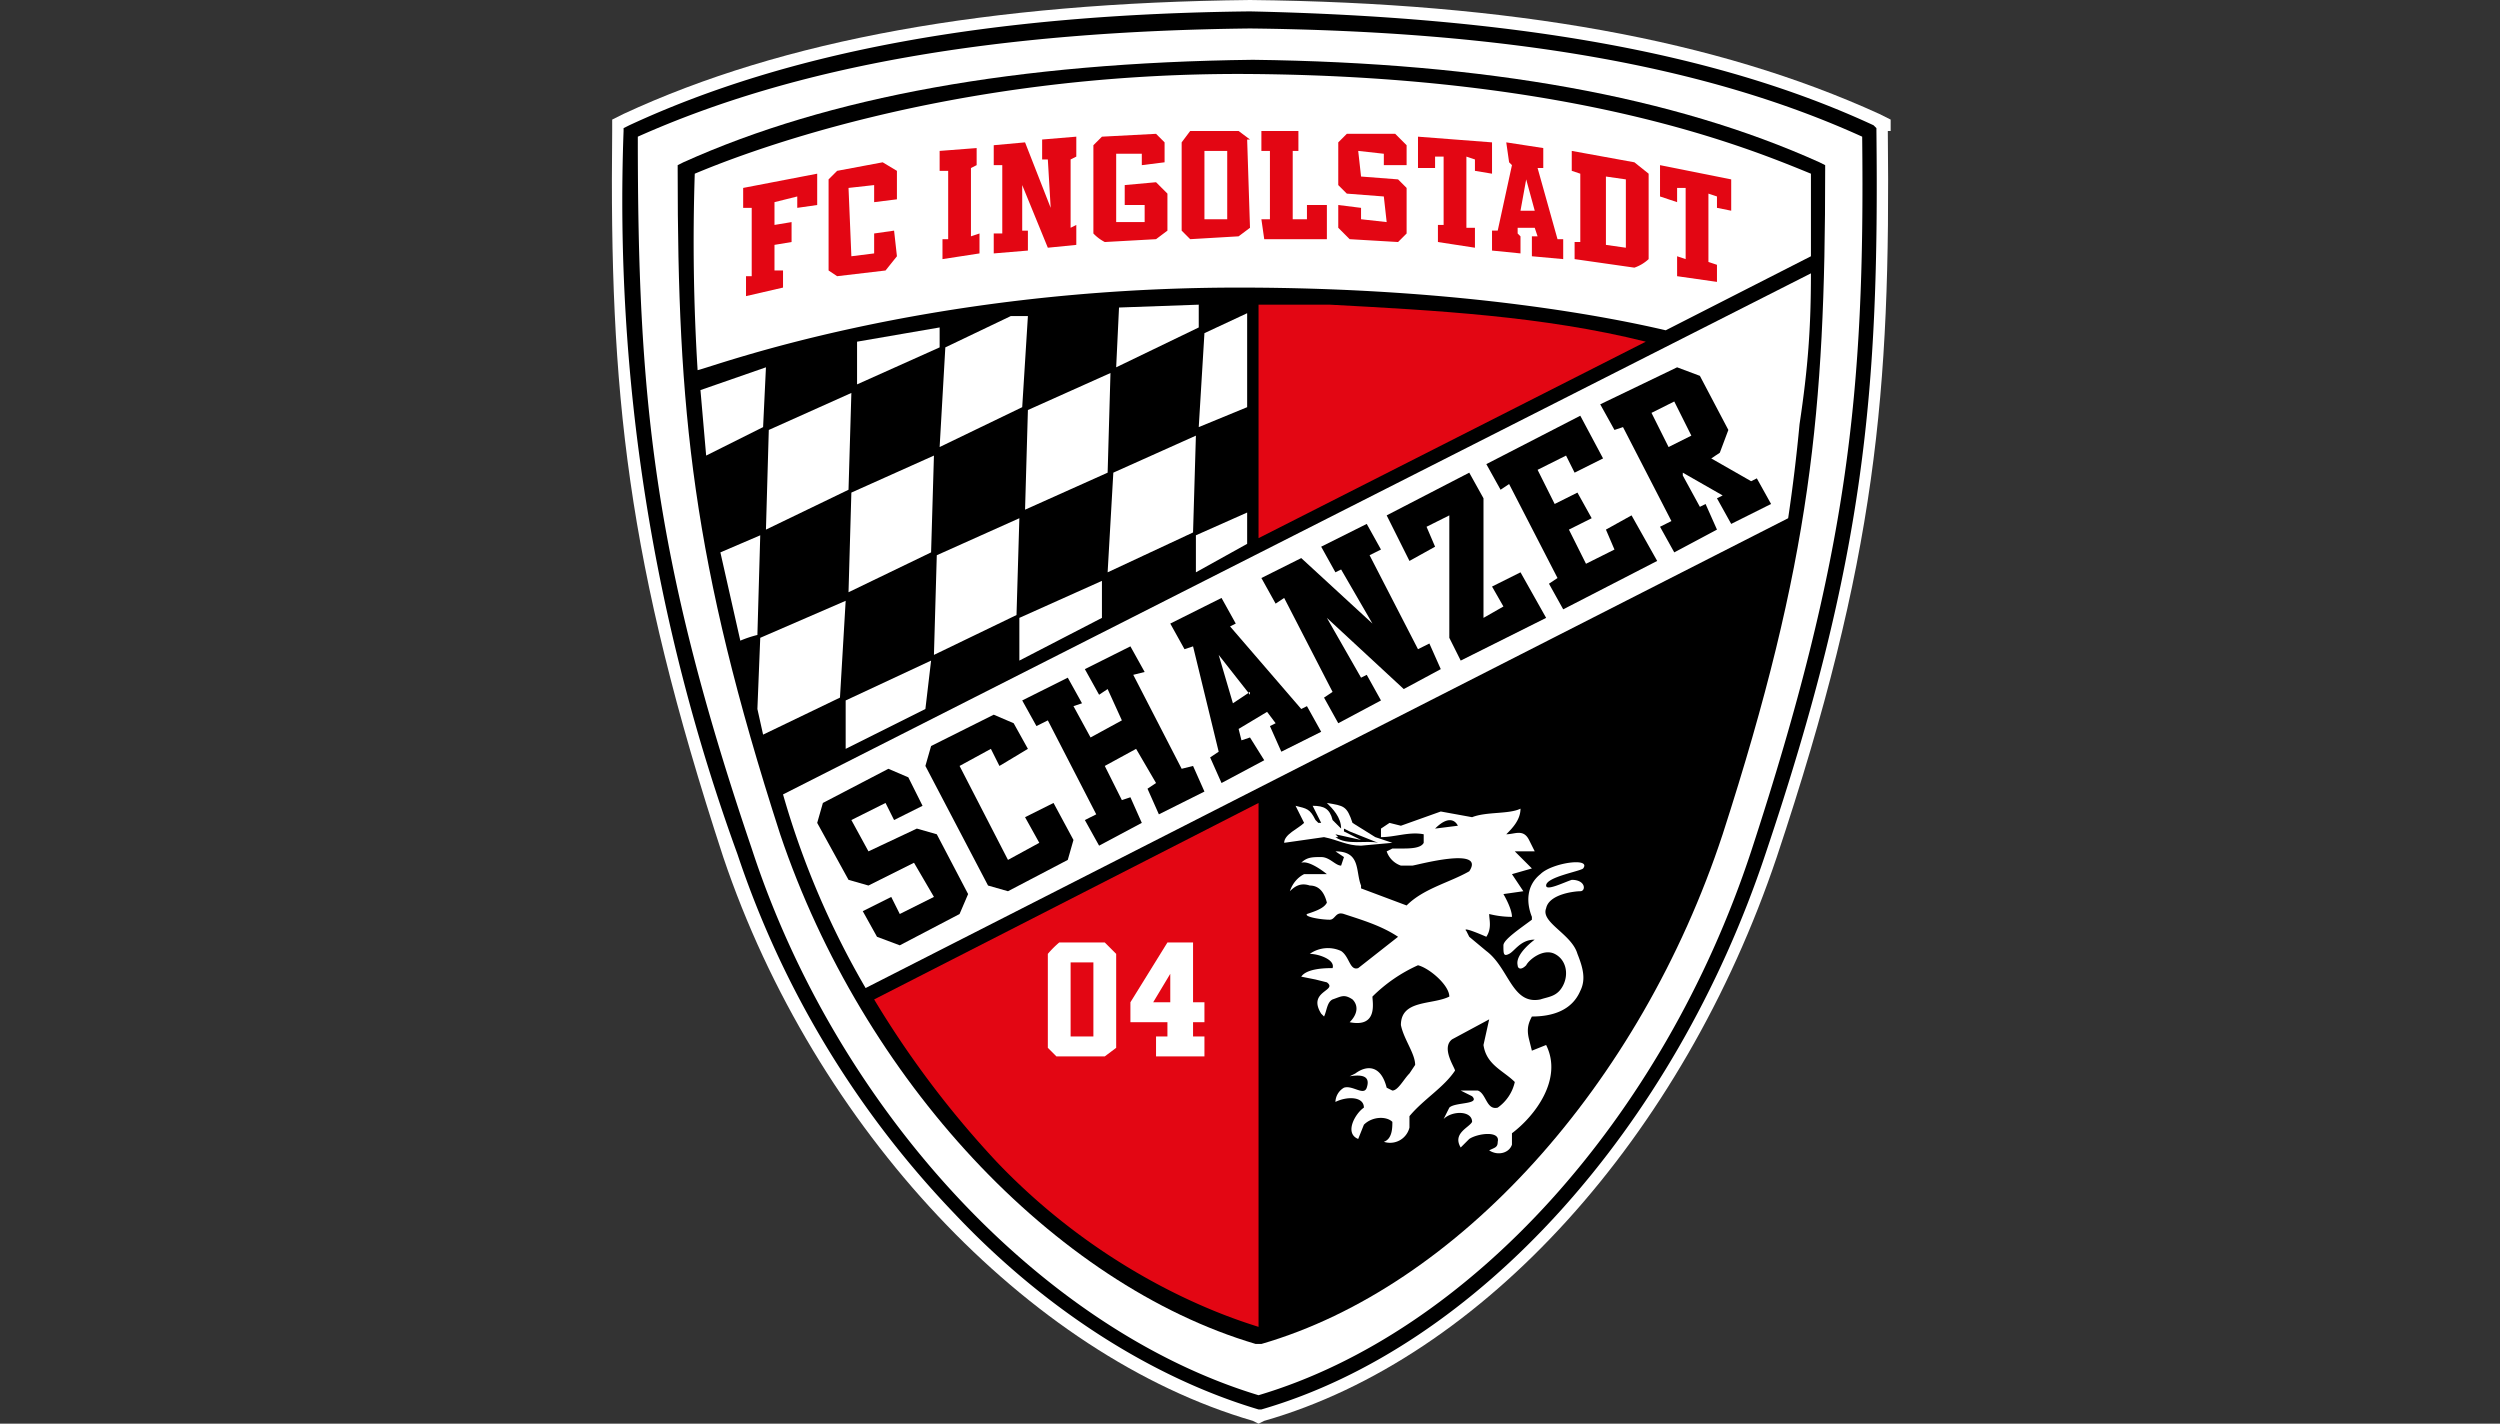
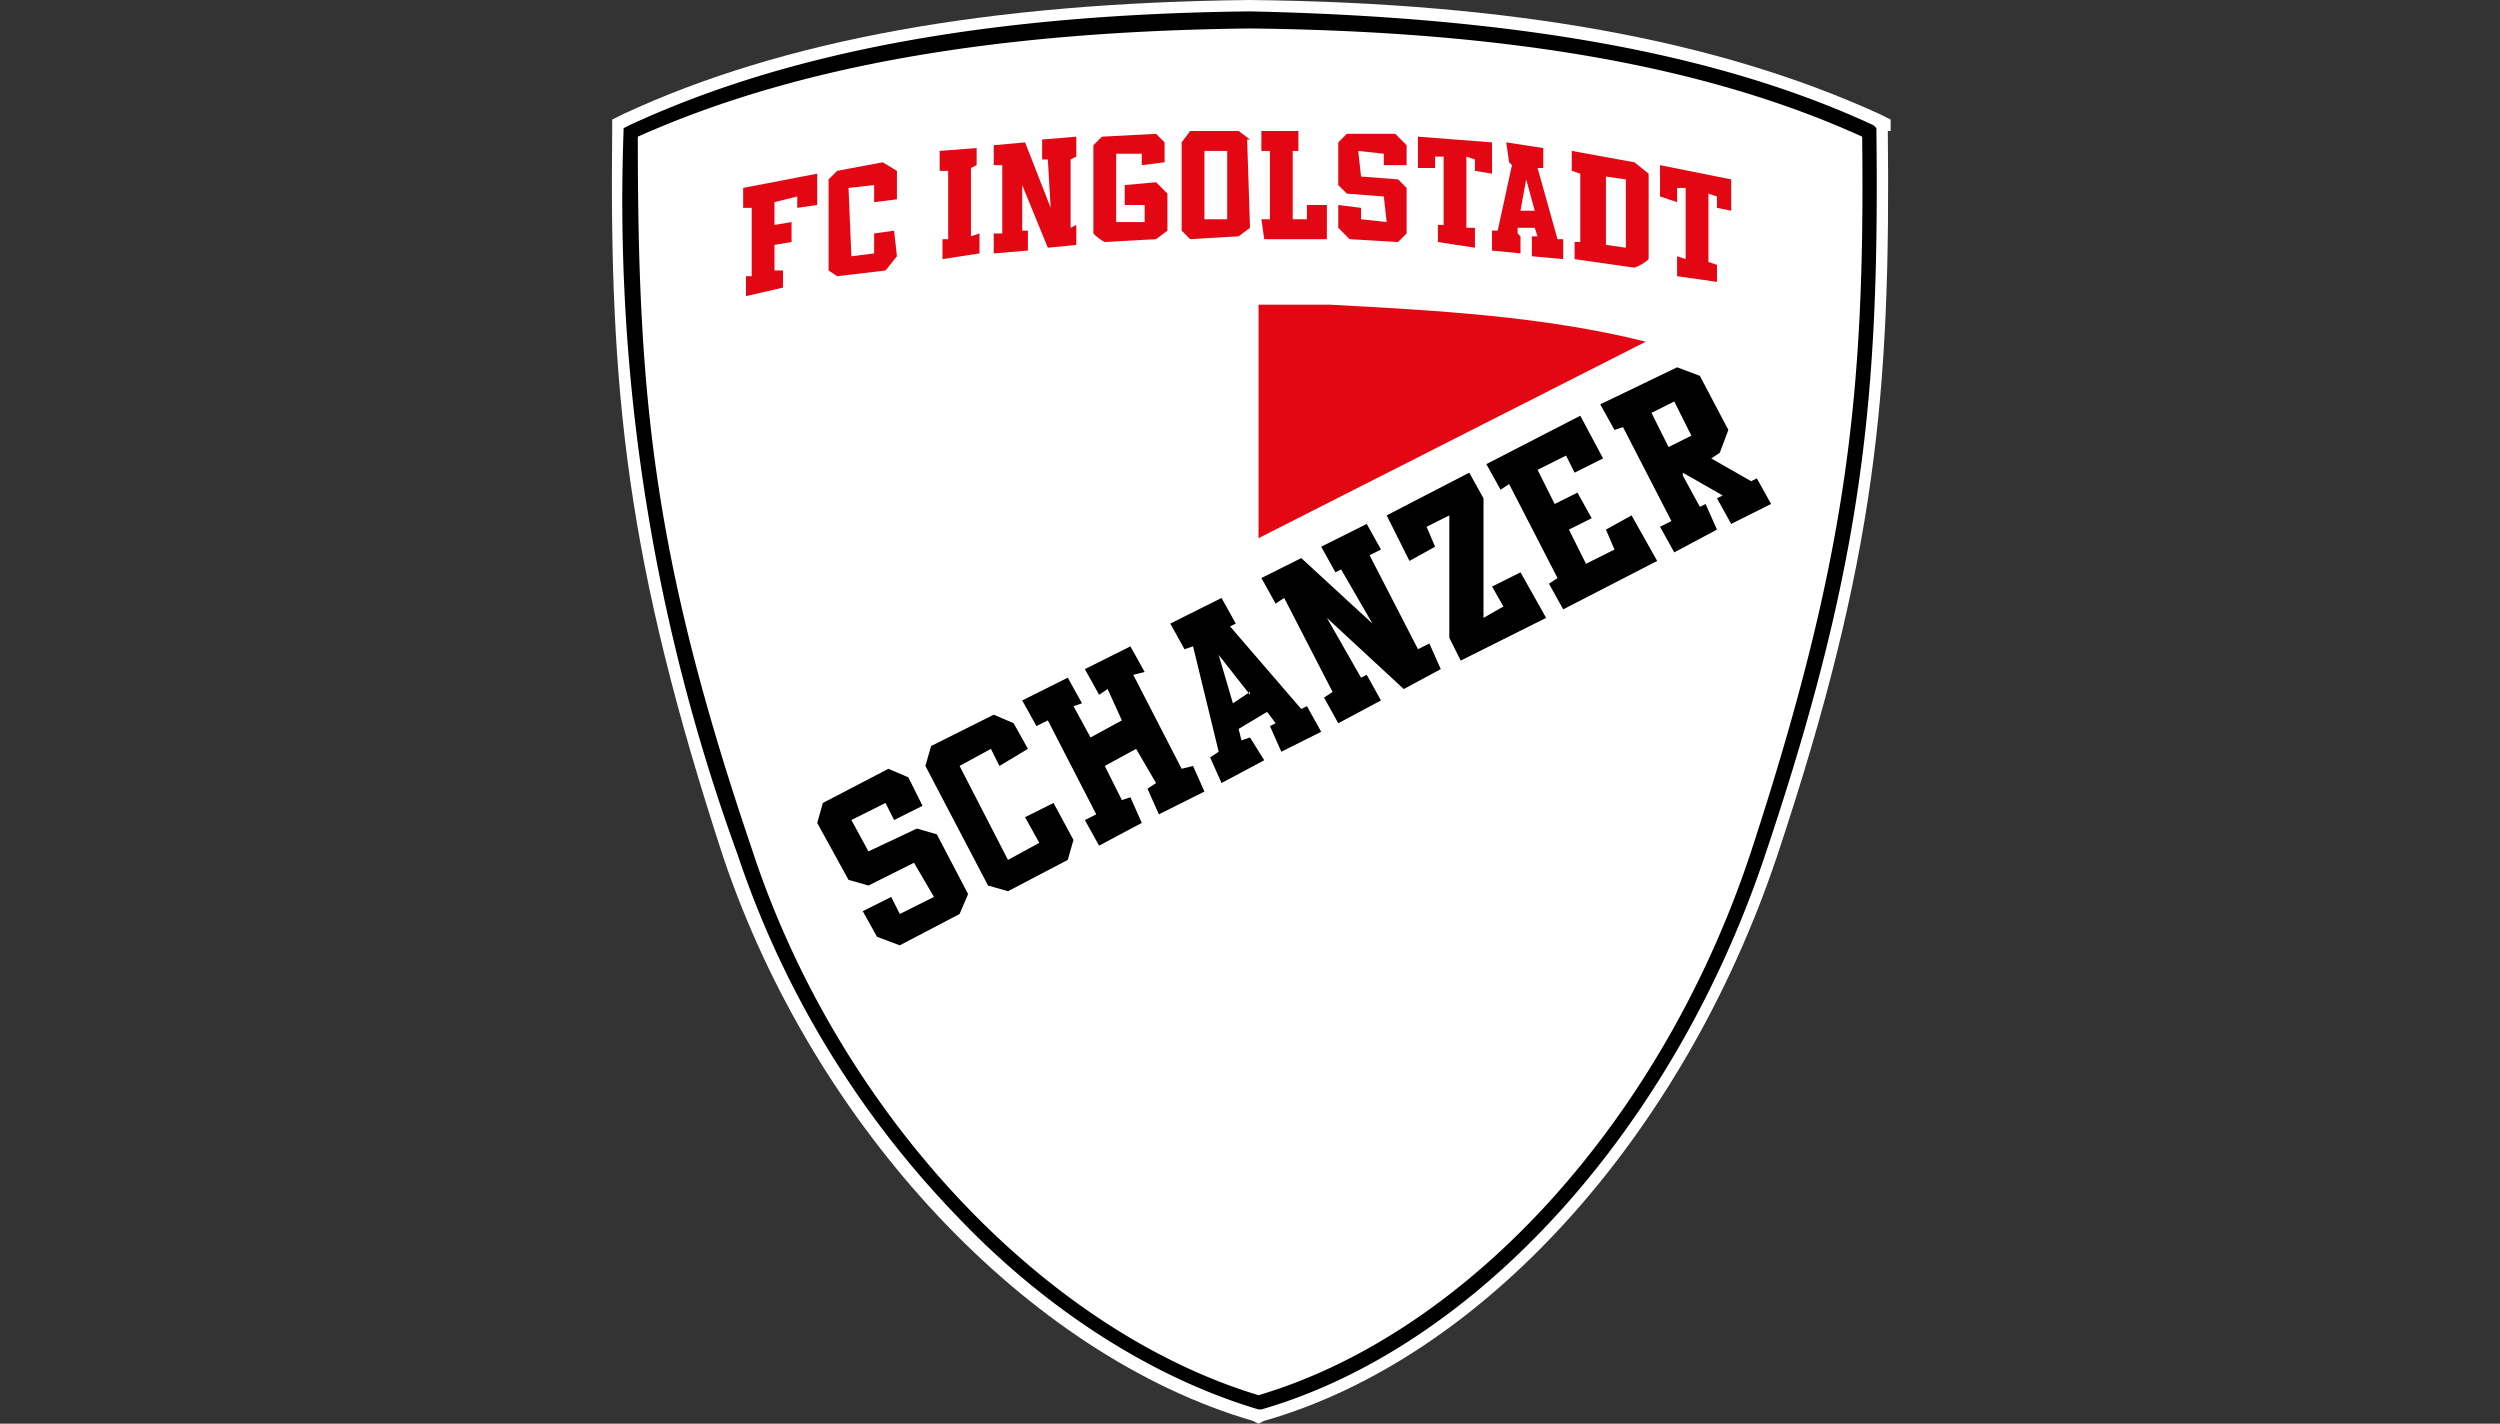
<svg xmlns="http://www.w3.org/2000/svg" viewBox="0 0 878 500">
  <rect x="0" y="0" width="878" height="500" fill="#333333" stroke="none" />
  <path fill="#fff" d="M664 46v-4l-4-2C603 14 531 1 439 0c-92 1-164 14-220 40l-4 2v4c-1 92 5 151 39 255 32 95 107 175 186 198l2 1 2-1c77-22 147-100 180-198 35-105 40-163 39-255Z" />
  <path d="M442 495c-37-11-75-35-107-69a336 336 0 0 1-76-126 671 671 0 0 1-40-254v-1l2-1C277 18 348 5 439 4c91 2 163 14 219 40l1 1v1c1 91-4 150-39 254-32 96-101 173-177 195h-1ZM224 48c0 90 5 147 40 250 30 92 102 169 178 192 74-22 142-97 173-191 34-104 40-161 39-251-55-25-125-37-215-38-89 1-159 13-215 38Z" />
-   <path d="M641 60v-2l-2-1c-51-23-117-35-199-36-83 1-149 13-200 36l-2 1v2c0 84 5 137 36 233 29 86 96 158 167 179h2c69-20 133-91 162-179 31-96 36-149 36-233Z" />
-   <path fill="#e30613" d="M442 282v184c-6-2-51-15-92-58a340 340 0 0 1-43-57s92-47 135-69Z" />
  <path fill="#fff" d="m392 335-4-4h-16a34 34 0 0 0-4 4v33l3 3h17l4-3v-34Zm-16 29v-26h8v26h-8Zm-72-17a297 297 0 0 1-29-68L636 96c0 19-1 33-4 53a604 604 0 0 1-4 33L304 347Zm-7-84v-17l30-14-2 17-28 14zm-29-5-2-9 1-25 30-13-2 34-27 13Zm90-26v-15l29-13v13l-29 15Zm-30-2 1-35 29-13-1 34-29 14zm-68-5-7-31 14-6-1 35a39 39 0 0 0-6 2Zm38-17 1-35 29-13-1 34-29 14zm91-7 2-35 29-13-1 34-30 14zm49-21v11l-18 10v-13l18-8Z" />
  <path fill="#e30613" d="M467 107c37 2 75 4 111 13l-136 69v-82h24Z" />
  <path fill="#fff" d="m269 186 1-35 29-13-1 34-29 14Zm91-7 1-35 29-13-1 35-29 13zm-112-19-2-23 23-8-1 21-20 10Zm82-3 2-35 23-11h6l-2 32-29 14Zm108-47v33l-17 7 2-33 15-7Zm-137 25v-15l29-5v7l-29 13z" />
  <path fill="#fff" d="M244 61c12-5 87-36 196-35 114 1 174 26 196 35v29l-51 26c-17-4-70-15-150-15-111 0-185 28-190 29a733 733 0 0 1-1-69Zm179 303h-4v-5h4v-7h-4v-21h-9l-13 21v7h13v5h-4v7h17v-7Zm-18-12 6-10v10h-6Z" />
  <path fill="#e30613" d="M264 78v-5h-3v-7l26-5v11l-7 1v-4l-8 2v8l6-1v7l-6 1v9h3v6l-13 3v-7h2V78Zm325 19v-7l3 1V66h-3v5l-6-2V58l25 5v11l-5-1v-4l-3-1v24l3 1v6l-14-2Zm-298-2V63l3-3 16-3 5 3v10l-8 1v-6l-9 1 1 24 8-1v-7l7-1 1 9-4 5-17 2-3-2Zm40-4v-7h2V60h-3v-7l13-1v6l-2 1v24l3-1v7l-13 2Zm21-9V58h-3v-7l11-1 9 23-1-17h-2v-7l12-1v7l-2 1v24l2-1v7l-10 1-9-22v16h2v7l-12 1v-7h3Zm227-21-5-4-22-4v7l3 1v24h-2v6l21 3a14 14 0 0 0 5-3V62Zm-15 25V62l7 1v24l-7-1Zm-59-1v-6h2V55h-3v4h-6V48l26 2v11l-6-1v-4l-3-1v25h3v7l-13-2Zm-35-5v-8l8 1v4l9 1-1-9-13-1-3-3V50l3-3h17l4 4v7h-8v-4l-9-1 1 9 13 1 3 3v16l-3 3-17-1-4-4Zm-86 2V51l3-3 19-1 3 3v7l-8 1v-4h-9v24h10v-6h-7v-7l11-1 4 4v13l-4 3-18 1a15 15 0 0 1-4-3Zm60 2-1-7h3V53h-3v-7h13v7h-2v24h5v-5h7v12h-23Zm-5-35-4-3h-17l-3 4v31l3 3 17-1 4-3-1-31Zm-16 28V53h8v24h-8Zm126 7h-2l-7-25h2v-7l-13-2 1 7 1 1-5 23h-2v7l10 1v-6l-1-1v-2h6l1 3h-2v7l11 1v-7Zm-15-10 2-11 3 11h-5Z" />
  <path fill="#fff" fill-rule="evenodd" d="m393 108-1 21 29-14v-8l-28 1z" />
  <path fill-rule="evenodd" d="m303 320 10-5 3 6 12-6-7-12-16 8-7-2-11-20 2-7 23-12 7 3 5 10-10 5-3-6-12 6 6 11 17-8 7 2 11 21-3 7-21 11-8-3-5-9zm57-33 10-5 7 13-2 7-21 11-7-2-22-42 2-7 22-11 7 3 5 9-10 6-3-6-11 6 17 33 11-6-5-9zm28-18 6 12 3-1 4 9-15 8-5-9 4-2-17-33-4 2-5-9 16-8 5 9-3 1 6 11 11-6-5-11-3 2-5-9 16-8 5 9-4 1 17 33 4-1 4 9-16 8-4-9 3-2-7-12-11 6zm56-2-15 8-4-9 3-2-9-37-3 1-5-9 18-9 5 9-2 1 25 29 2-1 5 9-14 7-4-9 2-1-3-4-10 6 1 4 3-1 5 8Zm-5-23-11-14 5 17 6-4Zm46 2-15 8-5-9 3-2-17-33-3 2-5-9 14-7 25 23-11-19-2 1-5-9 16-8 5 9-4 2 17 33 4-2 4 9-13 7-27-25 12 21 2-1 5 9zm58-29-30 15-4-8v-43l-8 4 3 7-9 5-8-16 29-15 5 9v42l7-4-4-7 10-5 9 16zm39-20-33 17-5-9 3-2-17-33-3 2-5-9 33-17 8 15-10 5-3-6-10 5 6 12 8-4 5 9-8 4 6 12 10-5-3-7 9-5 9 16zm21-11-15 8-5-9 4-2-17-33-3 1-5-9 27-13 8 3 10 19-3 8-3 2 14 8 2-1 5 9-14 7-5-9 2-1-14-8v1l6 11 2-1 4 9Zm-15-45-8 4 6 12 8-4-6-12Z" />
  <path fill="#fff" d="m483 294-8-5c-2-6-3-6-9-7 2 2 5 5 5 9l-3-3c-1-4-3-5-7-5l3 6h-1l-1-1c-2-4-3-4-7-5l3 6c-2 2-7 4-7 7l14-2c5 1 8 3 13 3l11-1-6-2Zm-13 0-1-1 9 2-6-3v-1l2 1 10 4c-4-1-11 1-15-2Z" />
  <path fill="#fff" d="M555 313c2 0 2-4-3-4-3 1-9 4-9 2 0-3 12-5 13-6 3-4-11-2-15 2-5 4-5 10-3 15v1c-4 3-10 7-10 9 0 3 0 4 2 3s4-5 9-5c0 0-7 5-6 9 0 1 1 2 3 0 1-2 6-6 10-4s5 7 3 11-5 4-8 5c-10 2-11-11-19-17l-6-5-1-2c-2-2 7 2 7 2 2-3 1-6 1-8a33 33 0 0 0 8 1c0-3-3-8-3-8l7-1-4-6 7-2-6-6h7l-2-4c-2-4-5-2-8-2 2-2 5-5 5-9-4 2-12 1-17 3l-11-2-14 5-4-1-3 2v3c5 0 10-2 15-1v3c-1 2-5 2-8 2h-3l-2 1a8 8 0 0 0 5 5h4c1 0 26-7 20 2-7 4-16 6-22 12l-16-6v-1c-2-5 0-12-9-12l3 2-1 3c-2 0-4-3-7-3s-5 0-7 2c3-1 9 4 9 4h-8c-2 1-4 3-5 6 2-2 4-3 7-2 3 0 5 2 6 6-1 2-4 3-7 4-1 1 5 2 8 2 2 0 2-3 5-2 6 2 13 4 19 8l-14 11c-3 1-3-4-6-6a11 11 0 0 0-11 1c3 0 9 2 8 5-2 0-9 0-11 3l5 1 4 1c4 3-7 3-2 11l1 1c1-2 1-5 3-6 3-1 4-2 7 0 2 2 2 5-1 8 10 2 8-7 8-9a54 54 0 0 1 16-11c4 1 11 7 11 11-6 3-17 1-17 10 1 5 5 10 5 14l-2 3c-2 2-4 6-6 6l-2-1c-2-8-7-8-11-5l-2 1c6-1 7 1 6 4s-5-1-8 0a6 6 0 0 0-3 5c4-2 10-2 10 2-3 2-7 9-2 11l2-5c3-3 8-3 10-1 0 2 0 6-3 7a7 7 0 0 0 9-5v-4c5-6 12-10 16-16 0-1-5-8-1-11l13-7-2 9c1 7 7 9 11 13a15 15 0 0 1-6 9c-4 1-4-5-7-6h-6l4 2c3 3-6 2-8 4l-2 4c3-3 10-3 10 1-1 2-7 4-4 9l3-3c3-2 11-3 10 1 0 2-1 2-3 3 3 2 7 1 8-2v-4c8-6 18-19 12-31l-5 2-1-4c-1-4 0-6 1-8 7 0 14-2 17-9 2-4 1-8-1-13-2-7-13-11-11-16 1-5 10-6 12-6Zm-51-22c6-6 8-1 8-1l-8 1Z" />
</svg>